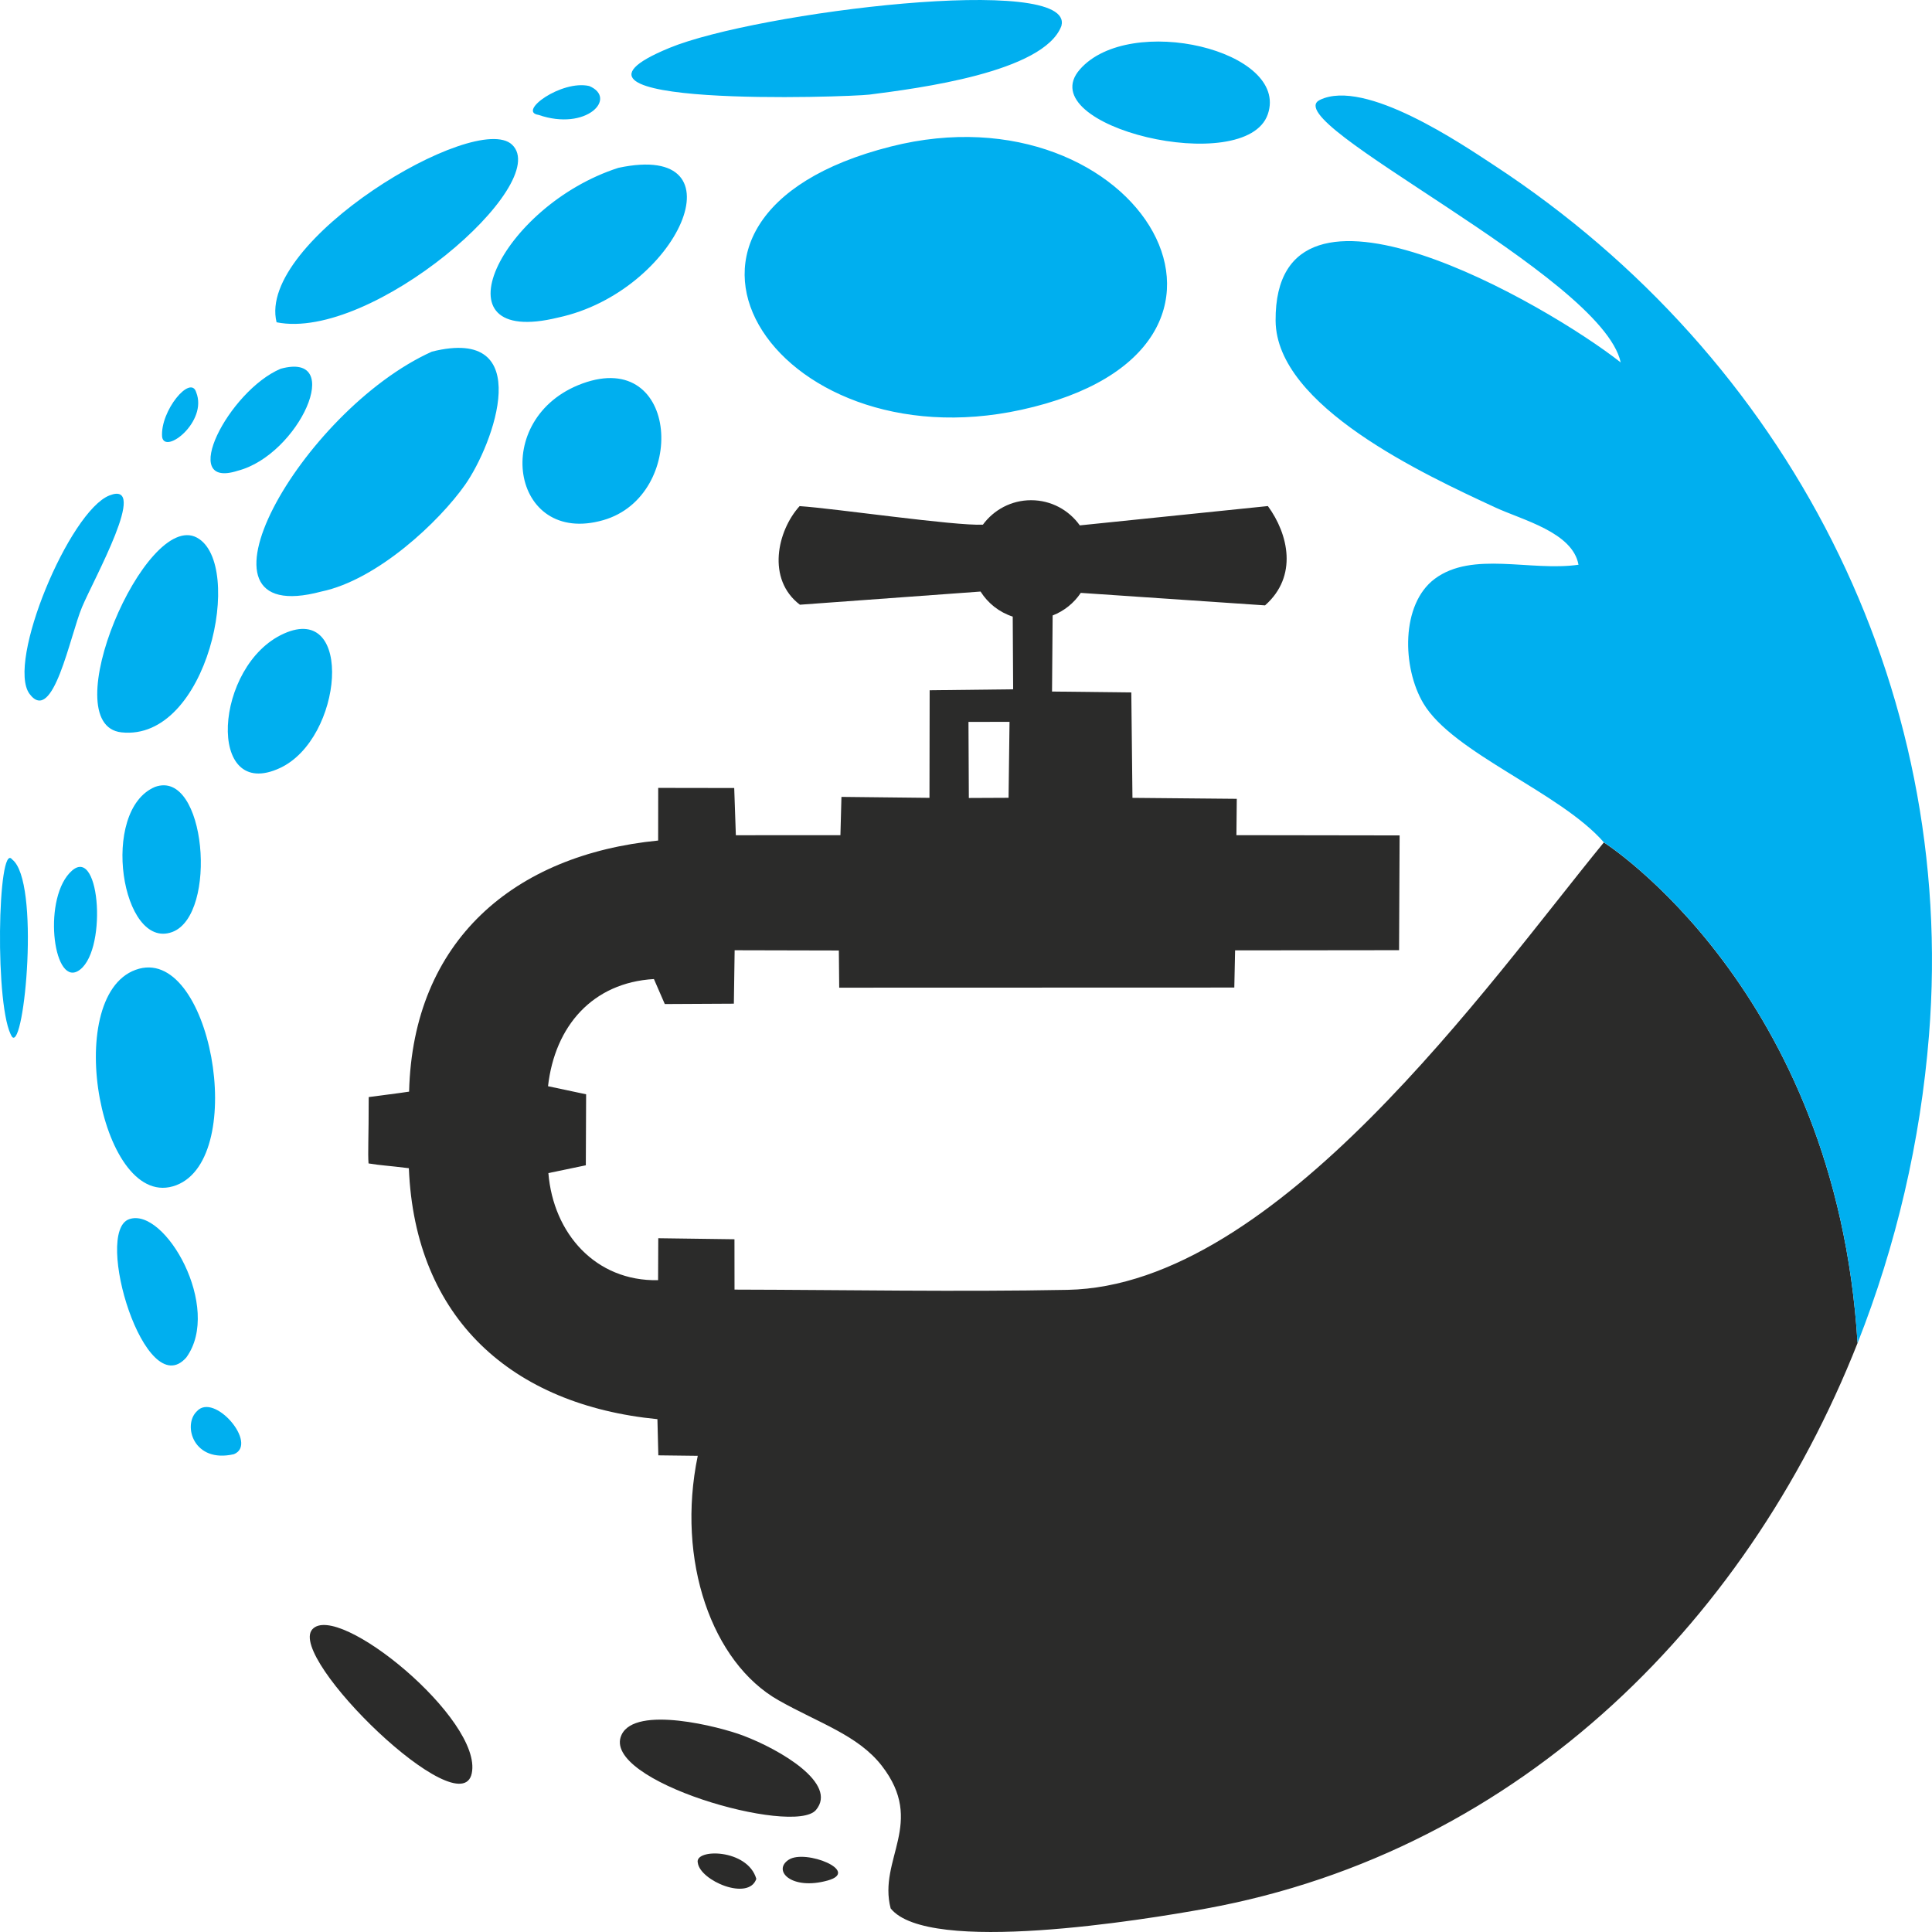
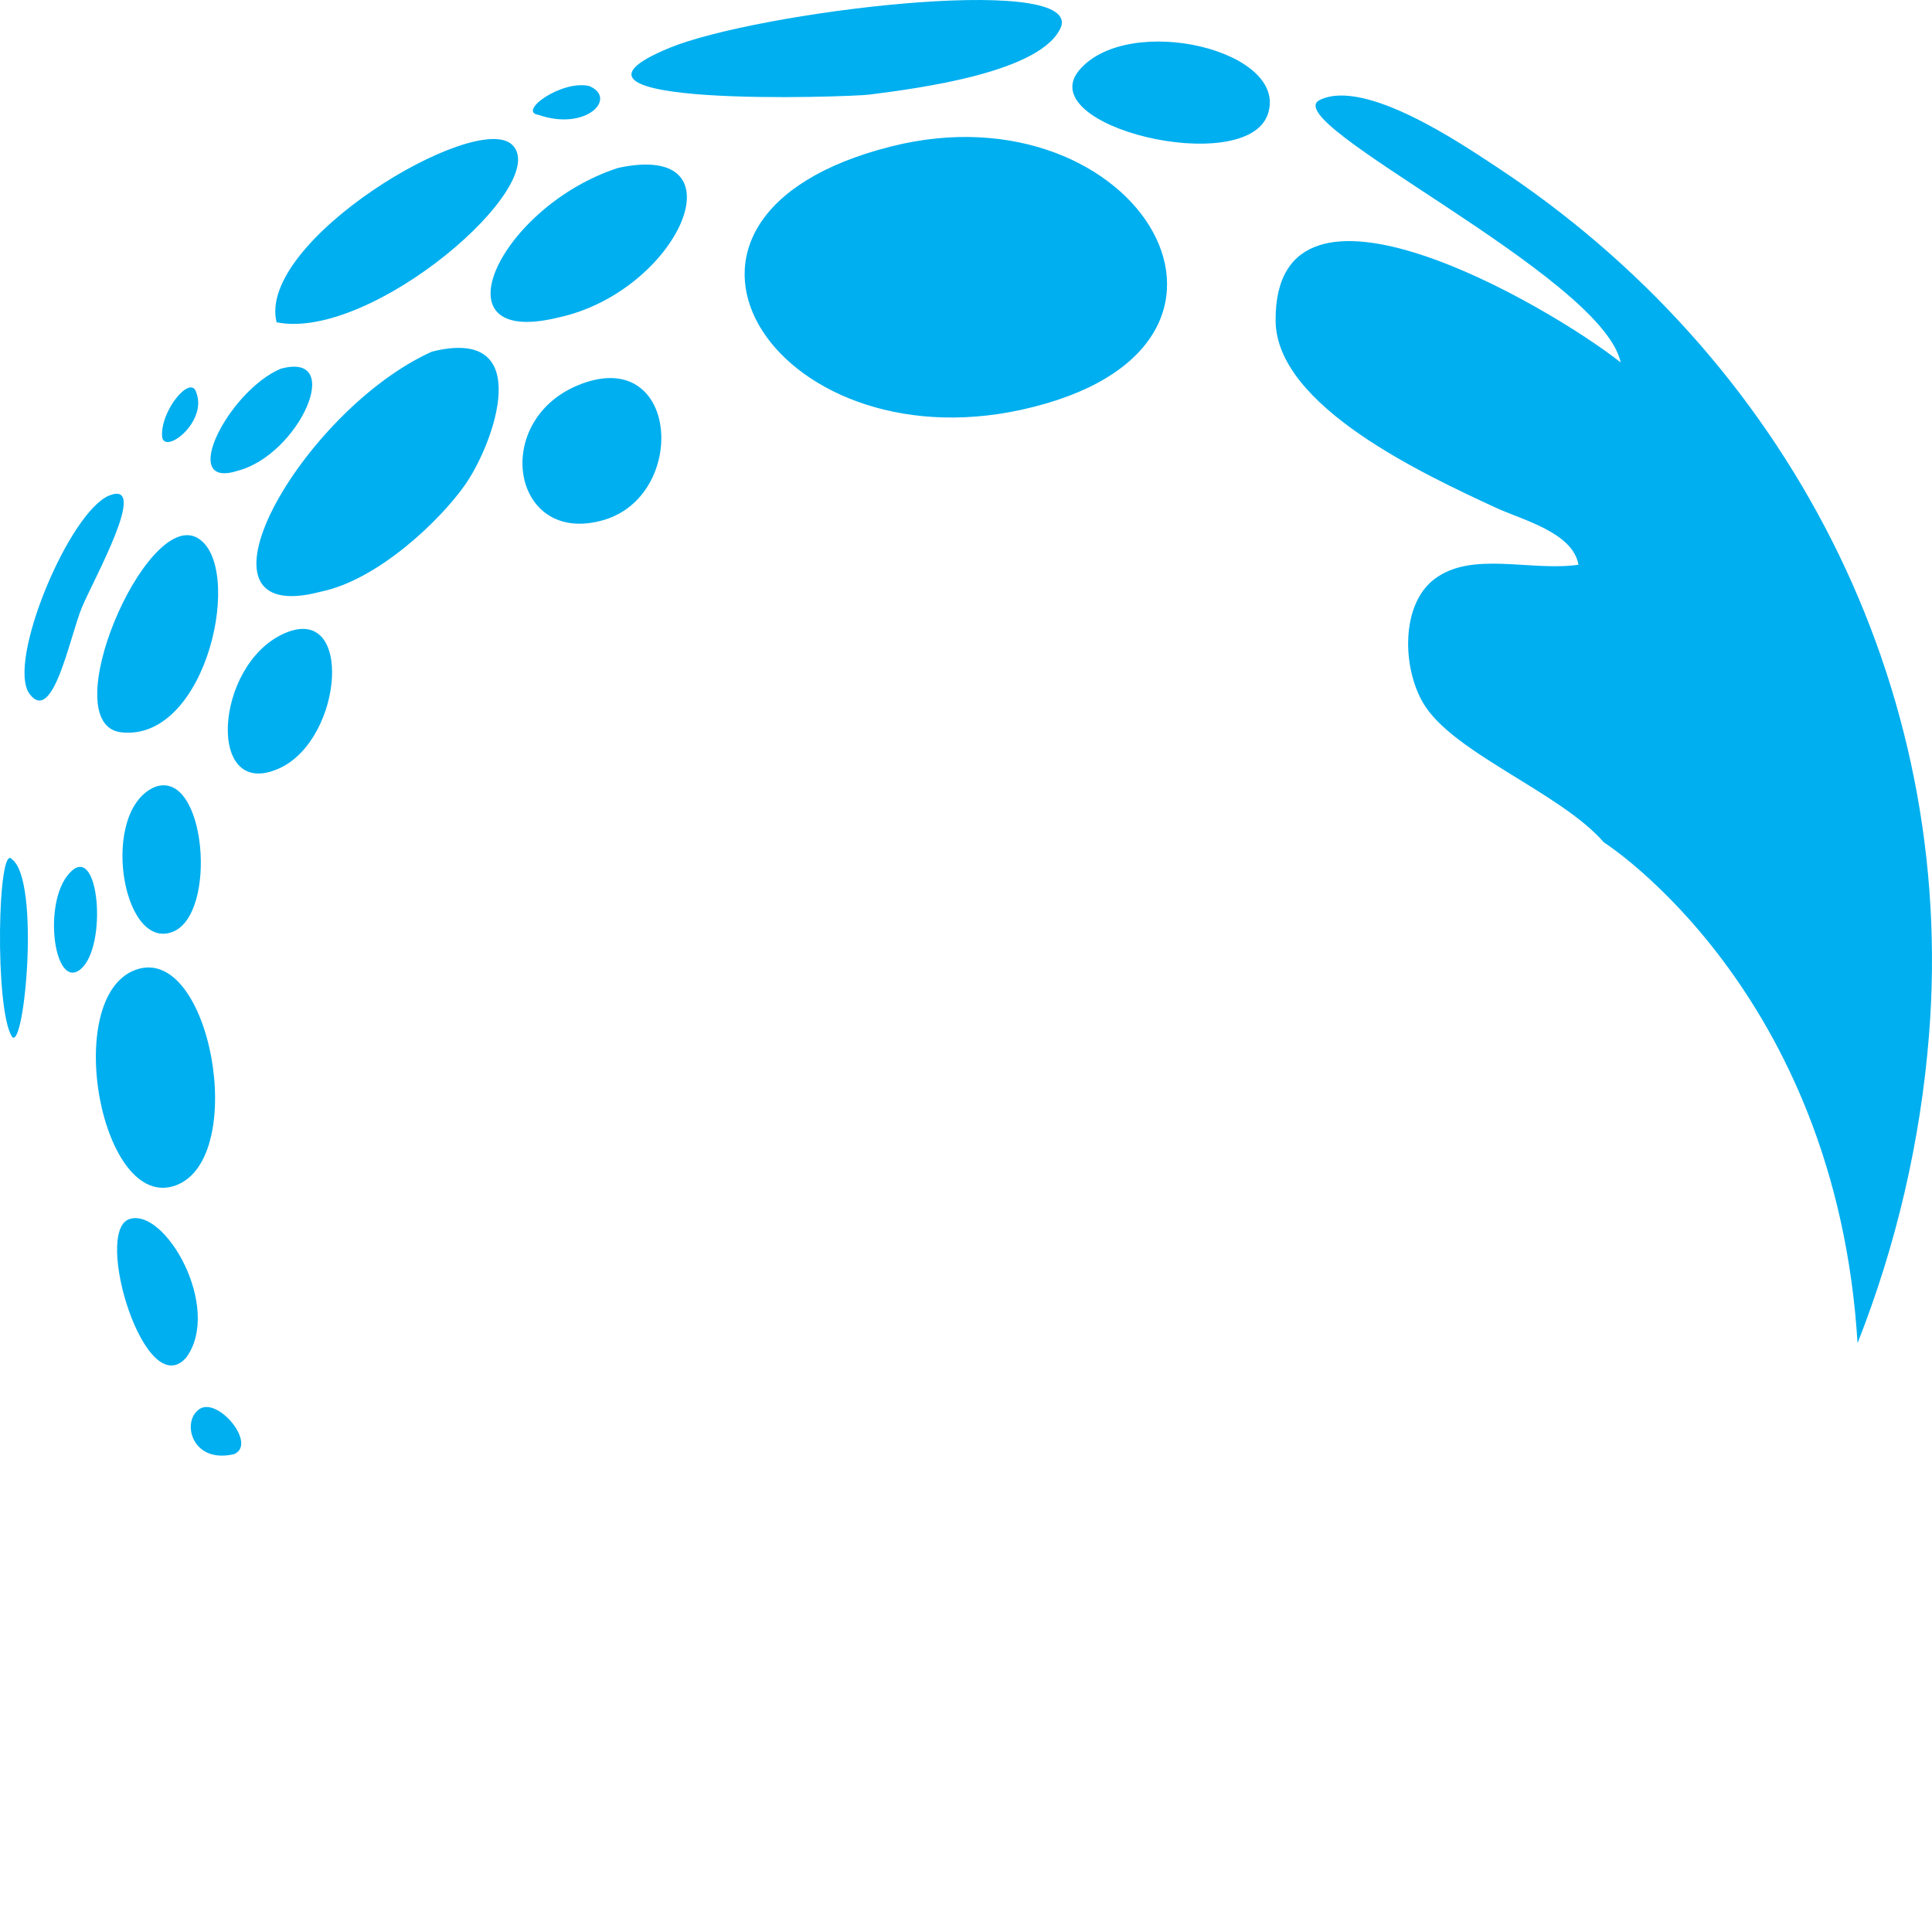
<svg xmlns="http://www.w3.org/2000/svg" width="32" height="32" viewBox="0 0 32 32" fill="none">
-   <path fill-rule="evenodd" clip-rule="evenodd" d="M16.041 11.957L16.721 11.956L16.705 13.214L16.047 13.217L16.041 11.957ZM17.078 8.285C17.411 8.285 17.705 8.449 17.885 8.702L21 8.382C21.34 8.847 21.501 9.544 20.953 10.027L17.901 9.82C17.789 9.988 17.626 10.12 17.435 10.194L17.425 11.454L18.738 11.469L18.757 13.215L20.485 13.231L20.479 13.833L23.182 13.837L23.173 15.738L20.457 15.741L20.444 16.357L13.9 16.359L13.894 15.743L12.168 15.739L12.155 16.624L11.011 16.63L10.831 16.216C9.816 16.275 9.19 16.994 9.077 17.991L9.708 18.125L9.703 19.301L9.083 19.43C9.164 20.429 9.864 21.225 10.9 21.204L10.903 20.509L12.165 20.526L12.166 21.36C13.991 21.364 15.861 21.399 17.681 21.364C21.148 21.298 24.648 16.295 26.565 13.953C26.565 13.953 30.41 16.391 30.767 22.247L30.855 22.018C29.053 26.773 25.22 30.656 19.97 31.613C18.948 31.799 15.372 32.384 14.752 31.609C14.539 30.794 15.339 30.191 14.604 29.245C14.21 28.739 13.563 28.54 12.895 28.162C11.793 27.538 11.197 25.848 11.557 24.113L10.904 24.105L10.889 23.506C8.482 23.271 6.872 21.842 6.772 19.349C6.4 19.303 6.327 19.306 6.104 19.27C6.091 19.087 6.107 18.869 6.107 18.171C6.312 18.143 6.586 18.11 6.776 18.081C6.838 15.579 8.516 14.156 10.901 13.922L10.902 13.05L12.161 13.052L12.188 13.834L13.92 13.833L13.937 13.199L15.395 13.215L15.398 11.433L16.781 11.417L16.774 10.213C16.551 10.141 16.363 9.992 16.241 9.798L13.249 10.016C12.695 9.596 12.872 8.793 13.244 8.383C13.811 8.419 15.82 8.714 16.28 8.69C16.46 8.445 16.75 8.285 17.078 8.285H17.078ZM31.273 20.777C31.25 20.856 31.226 20.934 31.202 21.013C31.226 20.935 31.25 20.856 31.273 20.777ZM13.706 31.148C14.262 30.994 13.341 30.624 13.065 30.802C12.789 30.979 13.105 31.314 13.706 31.148ZM12.527 31.12C12.384 30.617 11.495 30.614 11.558 30.855C11.598 31.152 12.399 31.492 12.527 31.12ZM5.172 26.988C4.755 27.464 7.631 30.26 7.814 29.371C7.998 28.483 5.59 26.512 5.172 26.988ZM13.515 29.979C13.881 29.544 12.931 28.983 12.309 28.747C11.92 28.599 10.527 28.241 10.295 28.734C9.934 29.498 13.15 30.413 13.515 29.979V29.979Z" fill="#2B2B2A" />
  <path fill-rule="evenodd" clip-rule="evenodd" d="M26.565 13.952C26.565 13.952 30.41 16.39 30.767 22.246C31.407 20.626 31.81 18.9 31.95 17.15C32.414 11.342 29.607 5.922 24.751 2.74C24.219 2.392 22.611 1.291 21.861 1.655C21.111 2.019 26.533 4.558 26.844 6.003C25.64 5.053 21.108 2.417 21.128 5.312C21.138 6.729 23.599 7.863 24.762 8.403C25.215 8.614 26.048 8.814 26.145 9.354C25.347 9.468 24.388 9.122 23.764 9.587C23.2 10.008 23.223 11.056 23.575 11.649C24.065 12.475 25.84 13.119 26.565 13.952ZM2.685 7.236C2.73 7.537 3.443 6.984 3.25 6.499C3.16 6.194 2.651 6.805 2.685 7.236ZM8.92 1.903C9.712 2.177 10.234 1.625 9.76 1.425C9.3 1.319 8.565 1.851 8.92 1.903ZM3.874 24.086C4.285 23.919 3.546 23.049 3.258 23.378C3.023 23.605 3.204 24.241 3.874 24.086ZM0.202 17.176C0.406 17.389 0.667 14.592 0.202 14.236C-0.04 13.913 -0.094 16.739 0.202 17.176ZM1.283 16.088C1.783 15.82 1.668 14.004 1.193 14.42C0.705 14.847 0.872 16.305 1.283 16.088ZM0.49 11.494C0.88 12.014 1.158 10.533 1.359 10.055C1.552 9.593 2.477 7.945 1.813 8.206C1.15 8.466 0.101 10.974 0.49 11.494ZM4.648 6.108C3.786 6.474 2.941 8.118 3.938 7.797C4.954 7.533 5.729 5.81 4.648 6.108ZM3.085 22.485C3.687 21.66 2.728 19.984 2.138 20.194C1.544 20.405 2.406 23.256 3.085 22.485ZM2.567 13.034C1.646 13.423 2.015 15.747 2.853 15.437C3.616 15.153 3.411 12.726 2.567 13.034ZM4.703 10.494C3.541 11.014 3.41 13.294 4.639 12.72C5.682 12.232 5.865 9.973 4.703 10.494ZM17.885 1.151C17.059 2.097 20.637 2.948 20.999 1.892C21.361 0.836 18.71 0.206 17.885 1.151ZM9.647 6.352C8.109 6.914 8.46 9.056 9.993 8.615C11.389 8.213 11.255 5.766 9.647 6.352ZM2.01 12.13C3.444 12.287 4.057 9.335 3.262 8.905C2.409 8.444 0.884 12.003 2.01 12.13ZM2.247 16.063C1.009 16.511 1.676 20.103 2.919 19.631C4.125 19.172 3.483 15.615 2.247 16.063ZM10.242 2.78C8.287 3.41 7.154 5.771 9.243 5.26C11.229 4.835 12.352 2.328 10.242 2.78ZM4.581 5.338C6.156 5.657 9.17 3.039 8.48 2.395C7.875 1.83 4.248 3.995 4.581 5.338ZM14.399 1.567C15.191 1.465 17.29 1.2 17.58 0.43C17.82 -0.451 12.526 0.201 11.089 0.793C8.645 1.798 14.074 1.609 14.399 1.567H14.399ZM7.154 5.824C4.99 6.799 2.921 10.44 5.322 9.798C6.254 9.604 7.277 8.636 7.703 8.03C8.177 7.356 8.894 5.389 7.154 5.824ZM14.755 2.427C10.159 3.59 12.799 7.689 16.918 6.787C21.497 5.784 18.867 1.386 14.755 2.427Z" fill="#00AFEF" />
</svg>